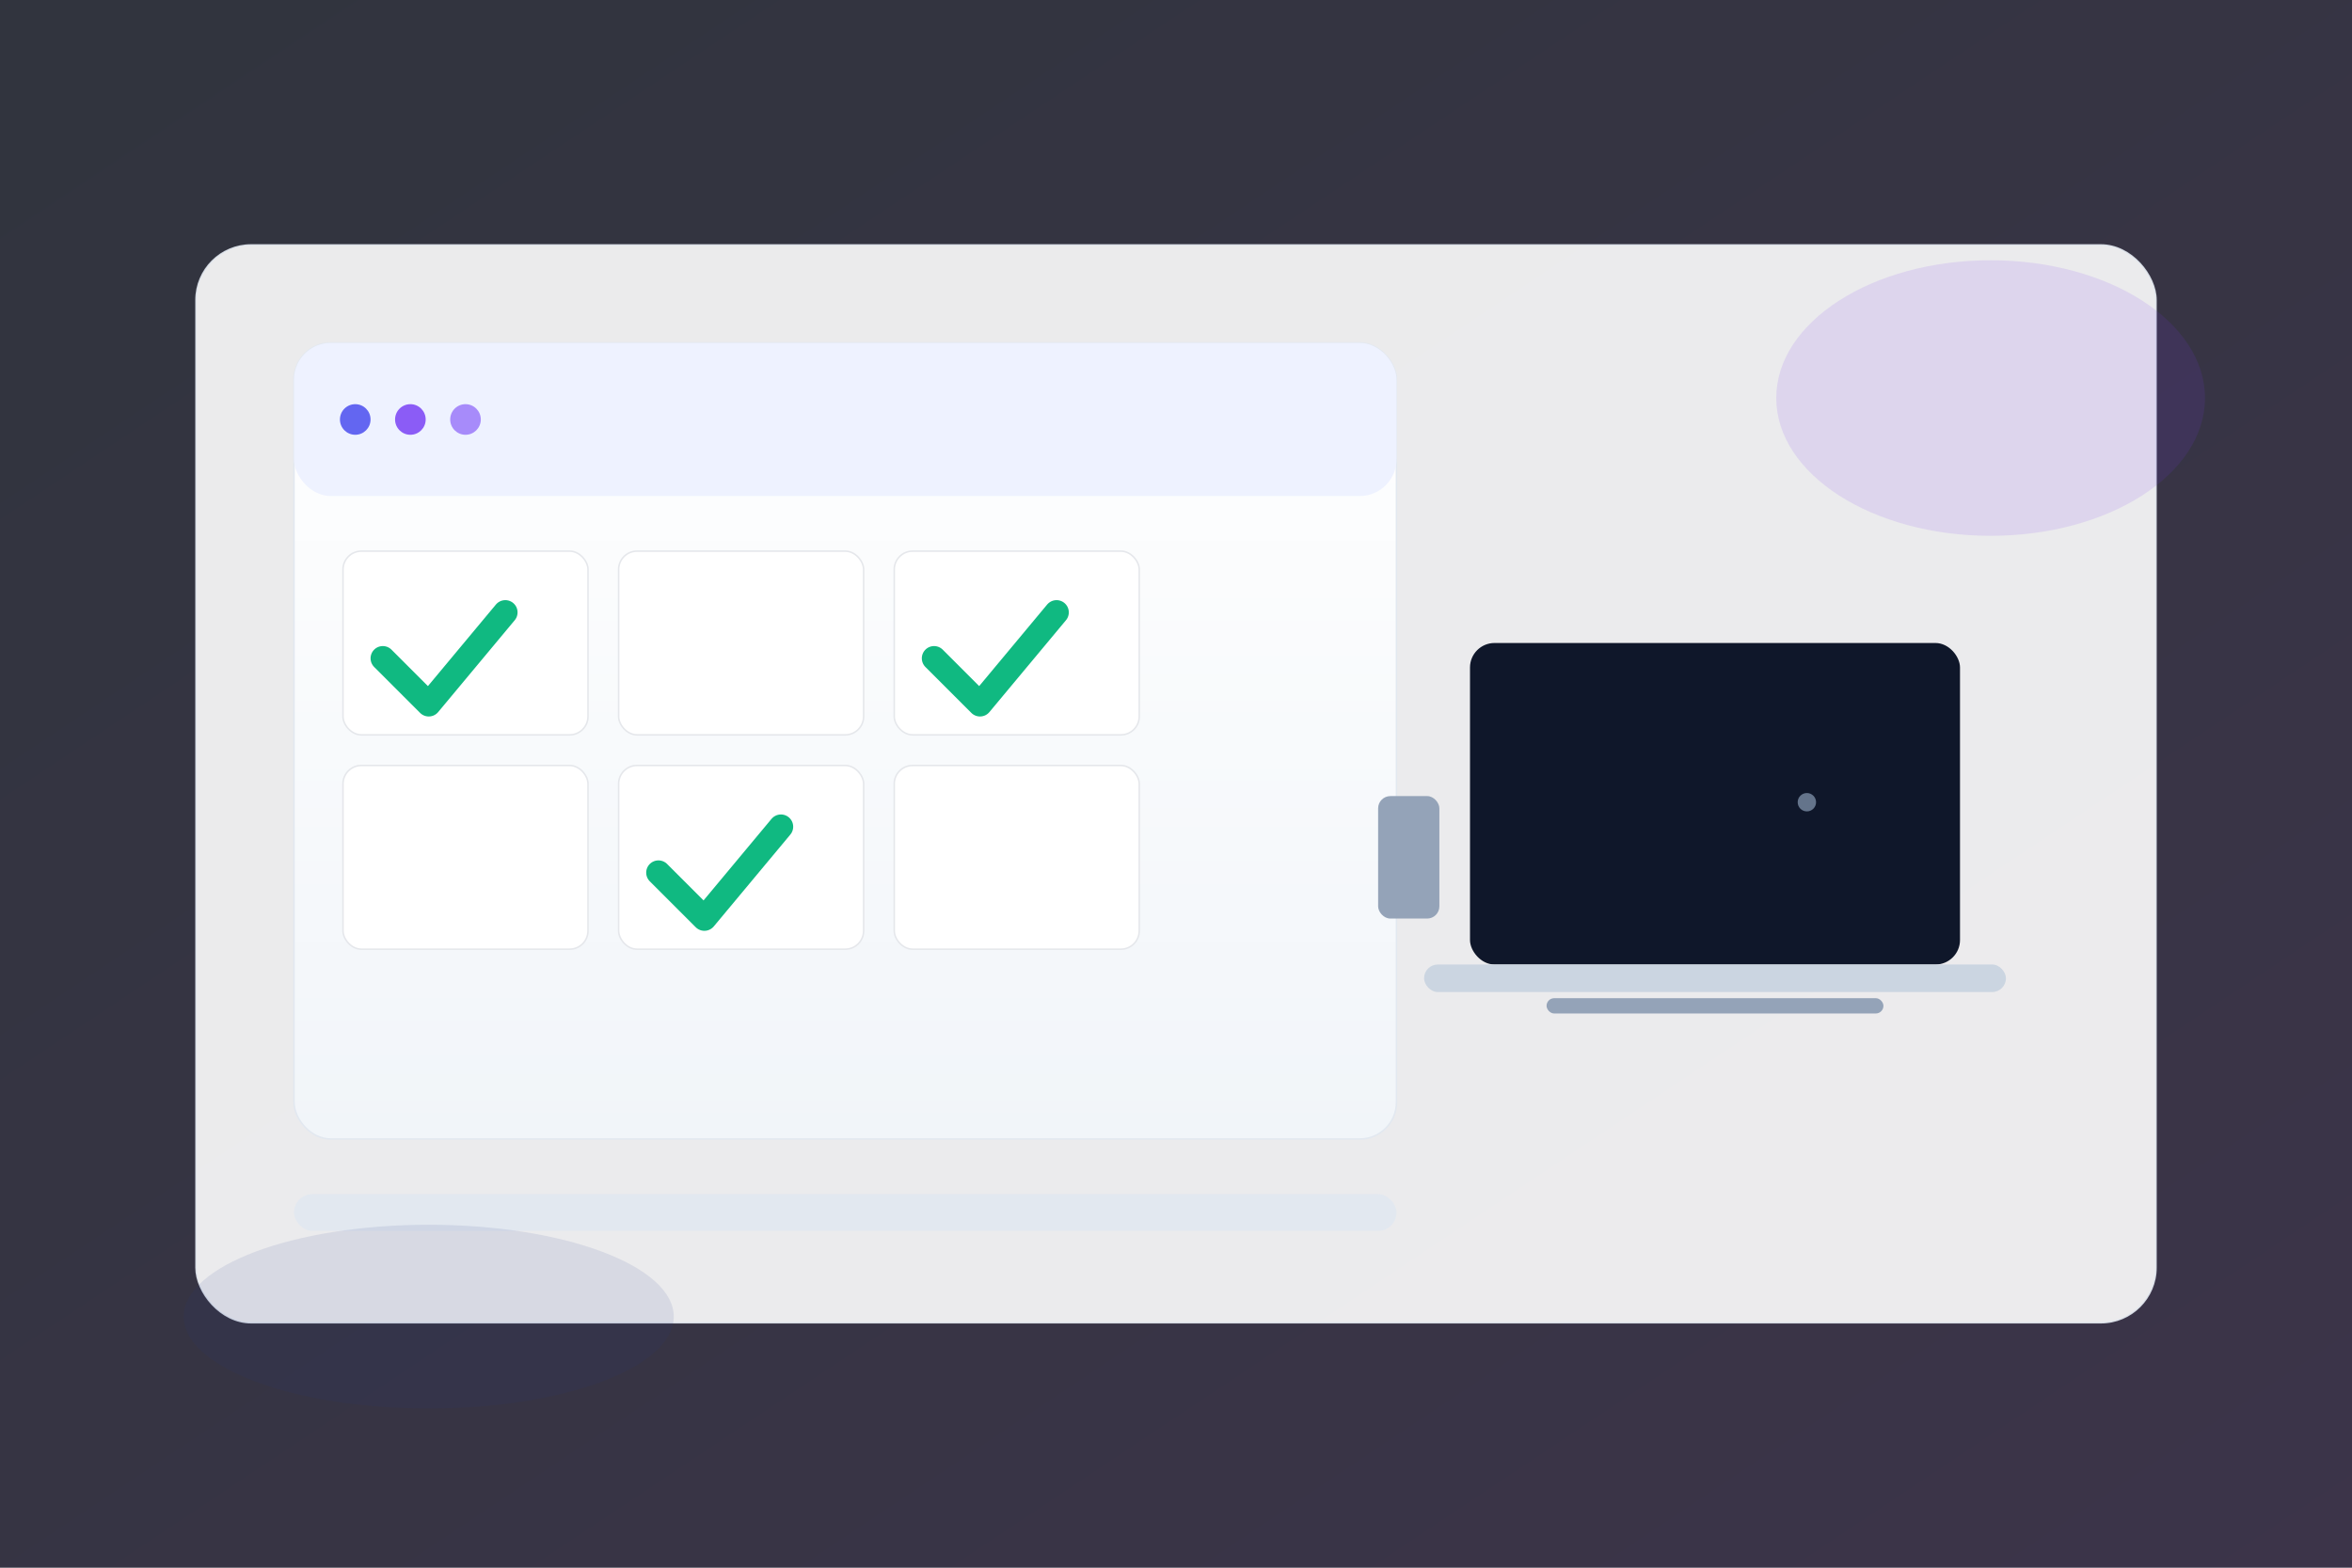
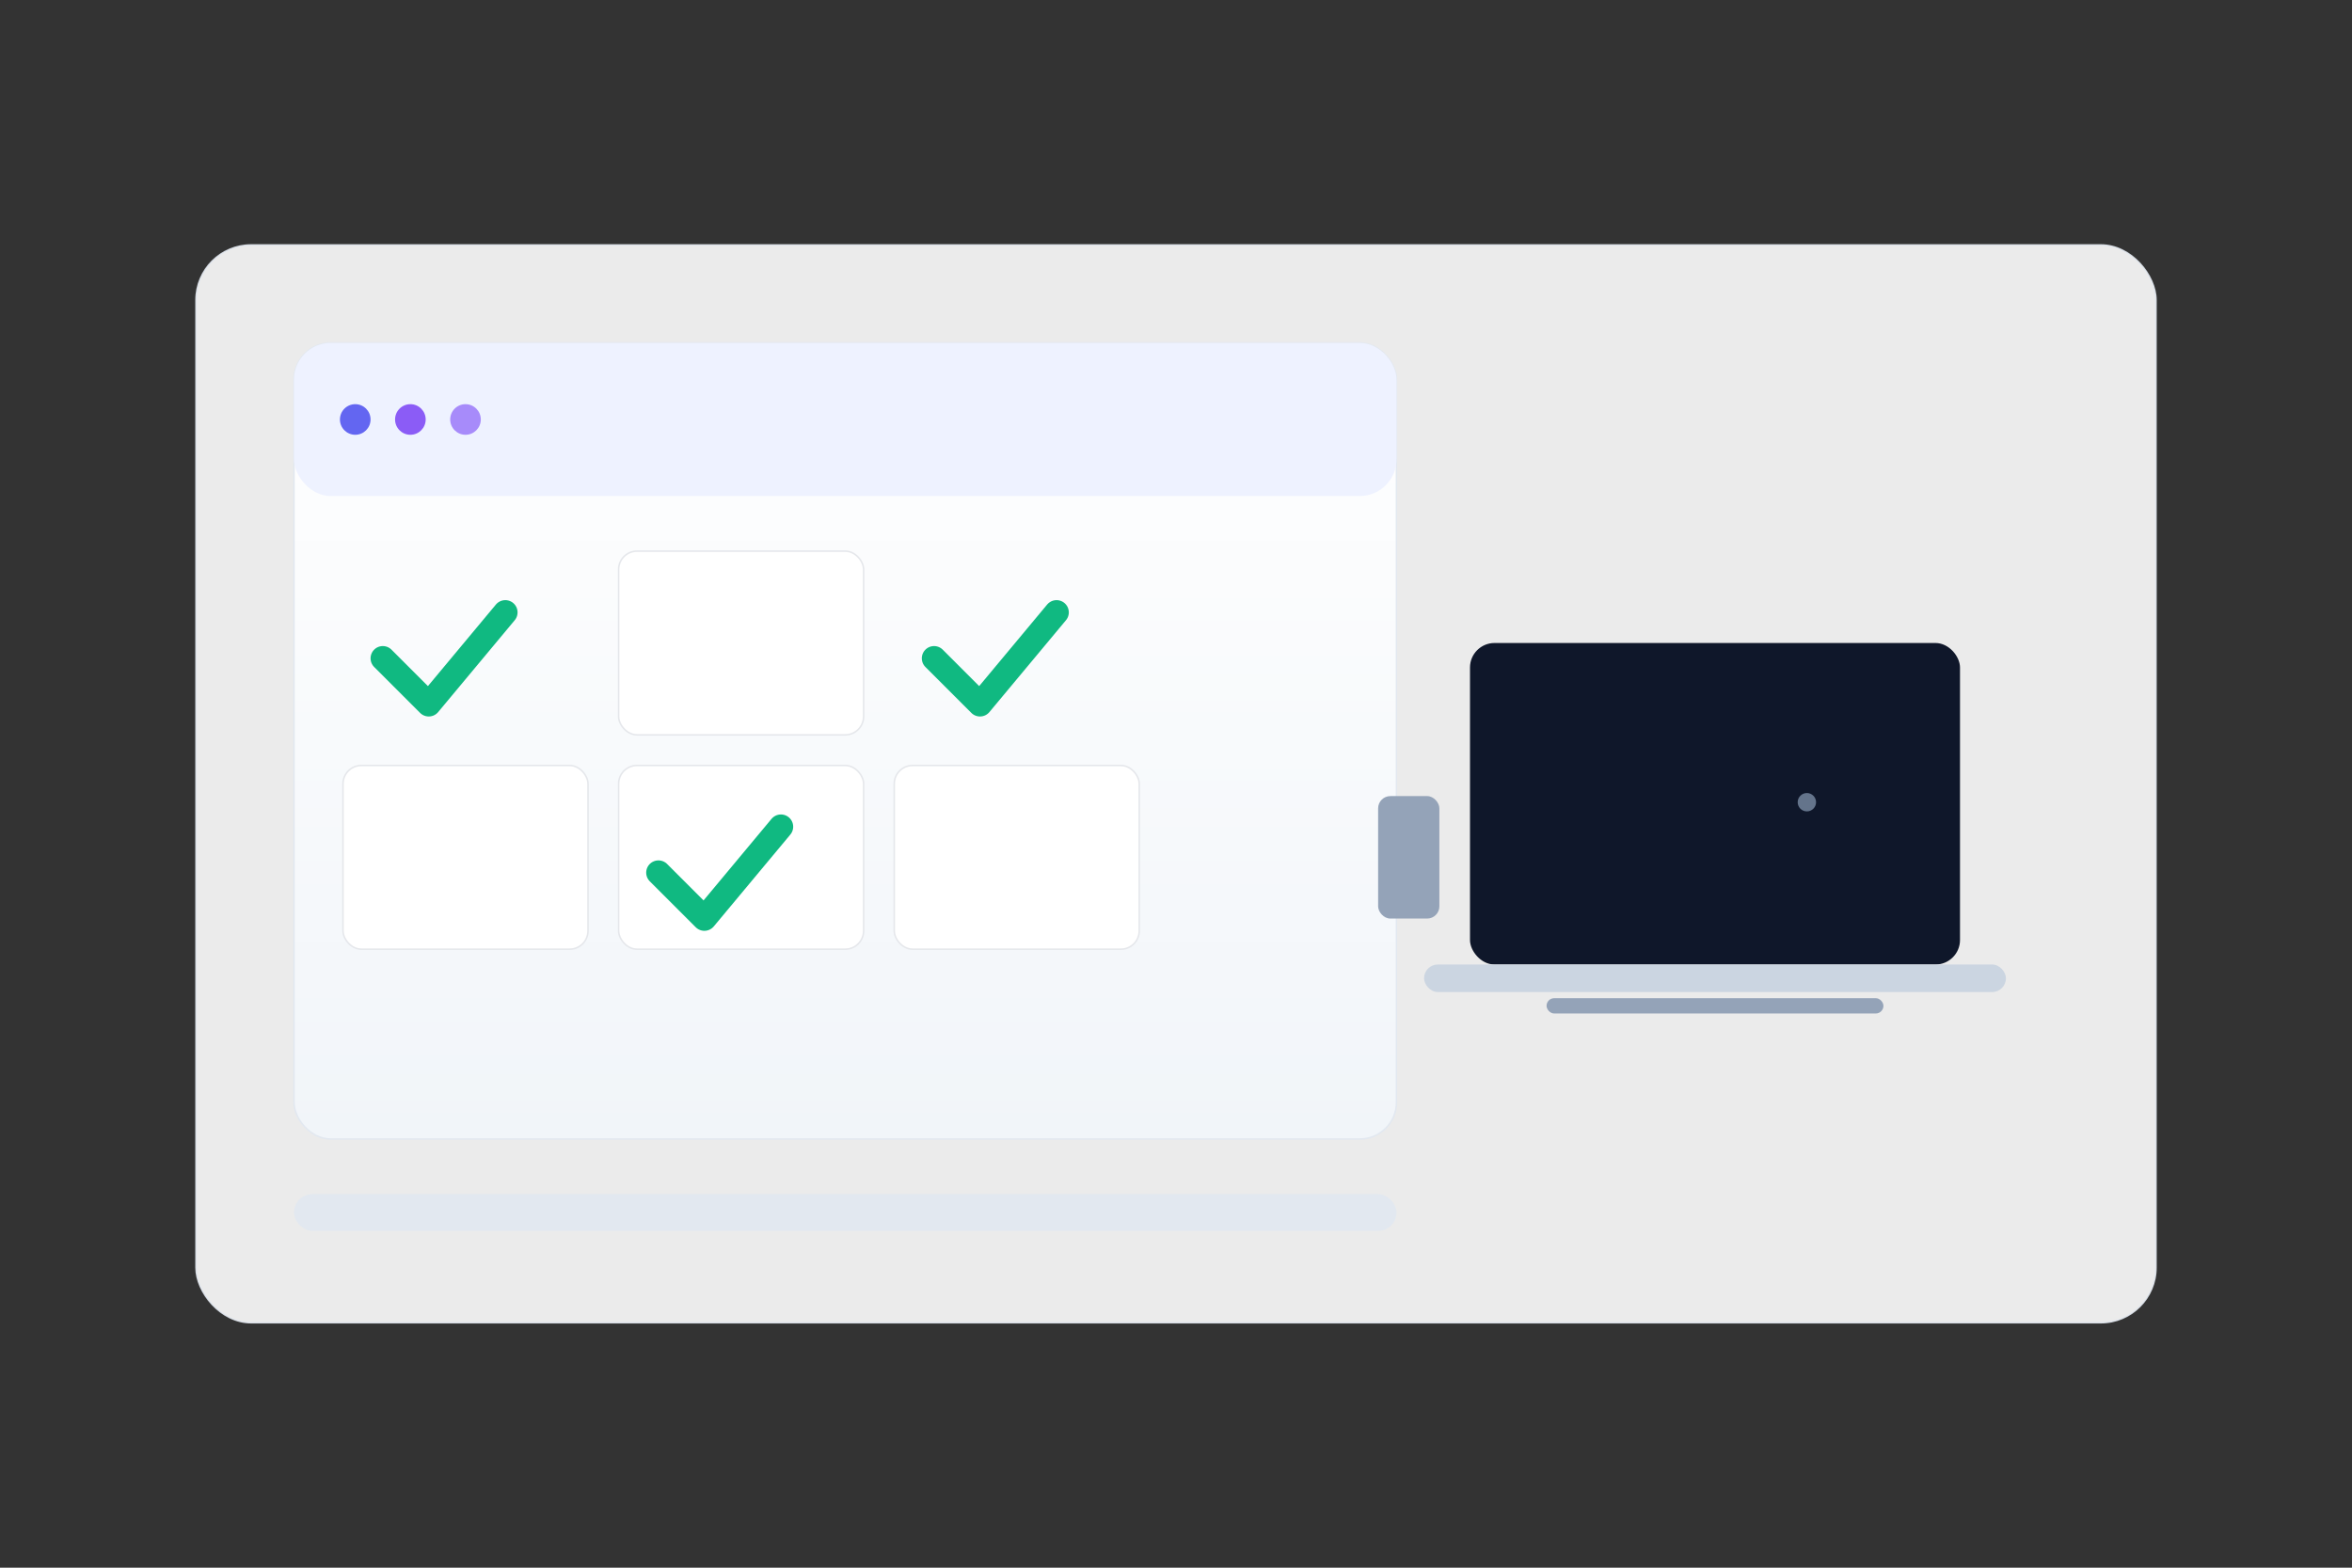
<svg xmlns="http://www.w3.org/2000/svg" viewBox="0 0 1536 1024" width="1536" height="1024" role="img" aria-label="AI saving one hour per day illustration">
  <rect x="0" y="0" width="1536" height="1024" fill="#333333" stroke="none" />
  <defs>
    <linearGradient id="g1" x1="0" y1="0" x2="1" y2="1">
      <stop offset="0%" stop-color="#1e3a8a" />
      <stop offset="100%" stop-color="#7c3aed" />
    </linearGradient>
    <linearGradient id="card" x1="0" y1="0" x2="0" y2="1">
      <stop offset="0%" stop-color="#ffffff" stop-opacity="1" />
      <stop offset="100%" stop-color="#f1f5f9" stop-opacity="1" />
    </linearGradient>
  </defs>
-   <rect width="1536" height="1024" fill="url(#g1)" opacity="0.12" />
  <rect x="128" y="160" width="1280" height="704" rx="36" fill="#ffffff" opacity="0.9" stroke="#e2e8f0" />
  <rect x="192" y="224" width="720" height="520" rx="24" fill="url(#card)" stroke="#e2e8f0" />
  <rect x="192" y="224" width="720" height="100" rx="24" fill="#eef2ff" />
  <circle cx="232" cy="274" r="10" fill="#6366f1" />
  <circle cx="268" cy="274" r="10" fill="#8b5cf6" />
  <circle cx="304" cy="274" r="10" fill="#a78bfa" />
  <g fill="#ffffff" stroke="#e5e7eb">
-     <rect x="224" y="360" width="160" height="120" rx="12" />
    <rect x="404" y="360" width="160" height="120" rx="12" />
-     <rect x="584" y="360" width="160" height="120" rx="12" />
    <rect x="224" y="500" width="160" height="120" rx="12" />
    <rect x="404" y="500" width="160" height="120" rx="12" />
    <rect x="584" y="500" width="160" height="120" rx="12" />
  </g>
  <g stroke="#10b981" stroke-width="16" fill="none" stroke-linecap="round" stroke-linejoin="round">
    <path d="M250 430 l30 30 l50 -60" />
    <path d="M430 570 l30 30 l50 -60" />
    <path d="M610 430 l30 30 l50 -60" />
  </g>
  <rect x="960" y="420" width="320" height="210" rx="16" fill="#0f172a" />
  <rect x="930" y="630" width="380" height="18" rx="9" fill="#cbd5e1" />
  <rect x="1010" y="652" width="220" height="10" rx="5" fill="#94a3b8" />
  <rect x="900" y="520" width="40" height="80" rx="8" fill="#94a3b8" />
  <circle cx="1180" cy="524" r="6" fill="#64748b" />
  <rect x="192" y="780" width="720" height="24" rx="12" fill="#e2e8f0" />
-   <ellipse cx="1300" cy="260" rx="140" ry="90" fill="#7c3aed" opacity="0.12" />
-   <ellipse cx="280" cy="860" rx="160" ry="60" fill="#1e3a8a" opacity="0.10" />
</svg>